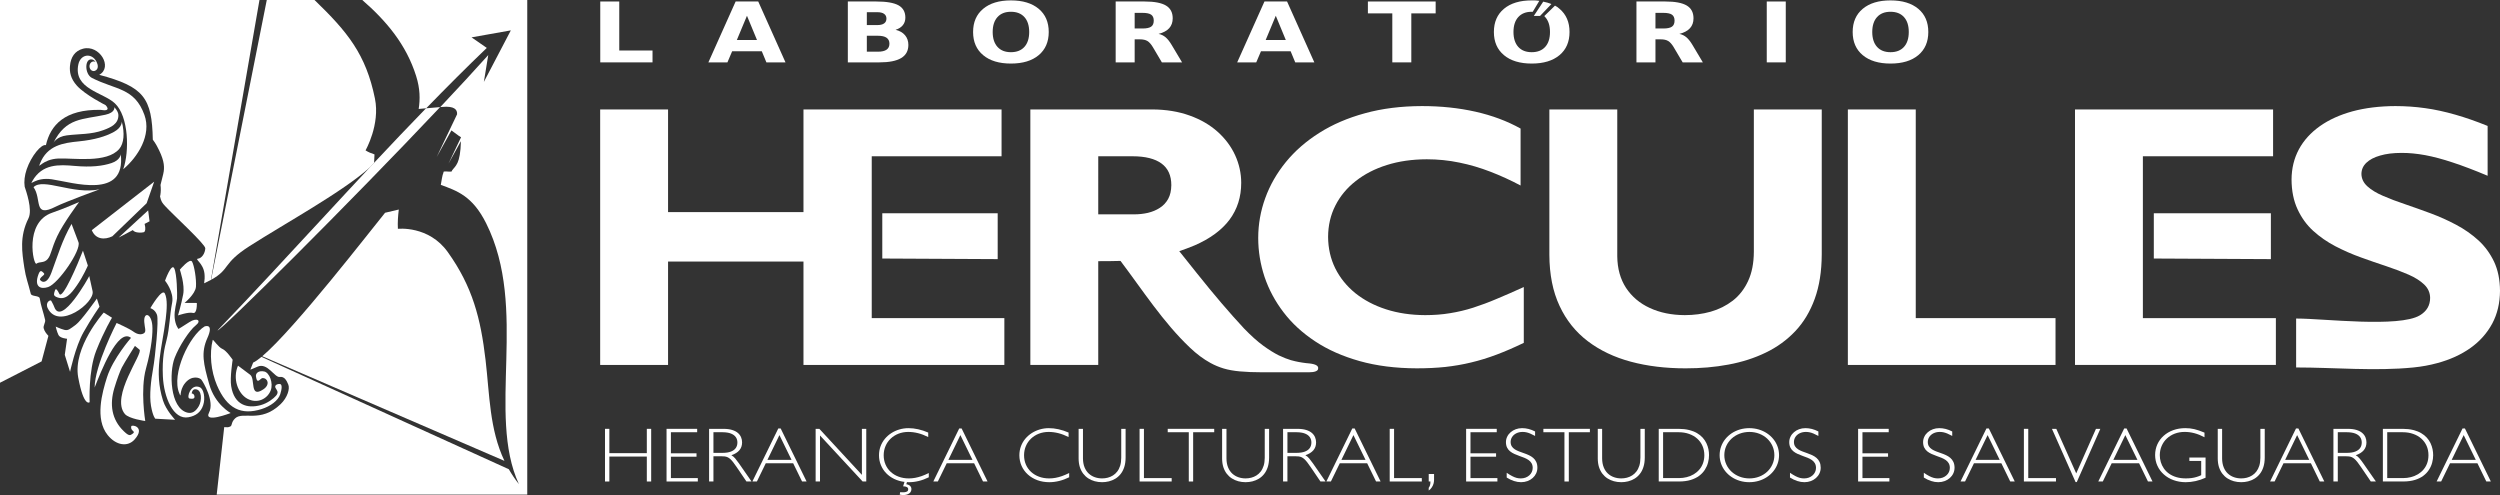
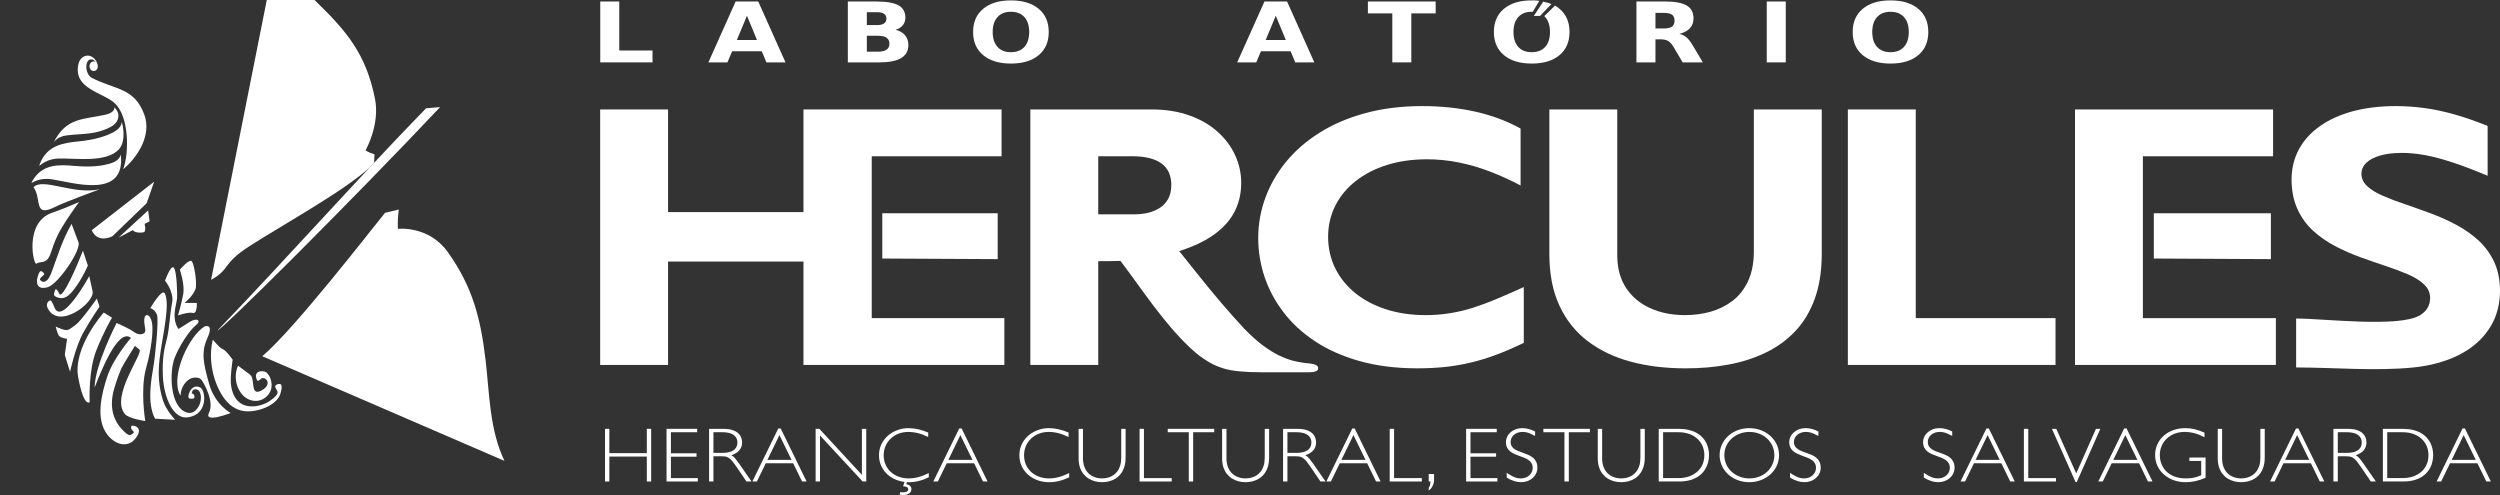
<svg xmlns="http://www.w3.org/2000/svg" width="202" height="40" viewBox="0 0 202 40" fill="none">
  <rect x="0" y="0" width="202" height="40" fill="#333333" stroke="none" />
  <path d="M112.499 5.04H114.034V1.081H116.001V0.121H110.526V1.081H112.499V5.04Z" fill="white" />
  <path d="M16.906 31.048C16.443 29.407 16.224 28.494 16.754 27.319C17.284 26.143 16.62 26.351 16.544 26.368C15.309 27.103 13.817 30.225 14.49 31.787C14.7 32.275 14.426 31.598 14.959 30.949C15.491 30.3 16.13 30.505 16.27 30.677C16.41 30.848 17.357 32.435 16.891 33.337C16.425 34.239 18.636 33.372 18.636 33.372C18.636 33.372 17.369 32.69 16.906 31.048Z" fill="white" />
  <path d="M4.53 23.983C5.268 24.338 5.74 23.742 6.213 23.061C6.743 22.297 7.099 21.457 7.099 21.457L6.702 20.255C6.29 21.328 5.042 24.247 4.795 23.744C4.666 23.479 4.516 23.228 4.441 23.468C4.368 23.707 4.279 23.862 4.53 23.983Z" fill="white" />
  <path d="M3.222 13.237C3.03 13.731 3.407 12.863 4.72 12.808C5.943 12.757 8.638 13.208 9.636 12.032C10.011 11.59 10.089 10.777 9.84 9.824C9.84 9.824 9.879 10.286 9.216 10.652C8.553 11.017 7.666 11.294 6.37 11.423C5.128 11.546 3.806 11.727 3.222 13.237Z" fill="white" />
  <path d="M2.612 14.63C2.349 15.092 2.852 14.289 4.181 14.486C5.886 14.738 10.182 16.145 9.759 12.462C9.759 12.462 9.733 12.935 9.013 13.175C8.294 13.416 7.361 13.525 6.039 13.407C4.771 13.293 3.414 13.223 2.612 14.63Z" fill="white" />
  <path d="M30.259 12.476C29.981 12.386 29.732 12.28 29.536 12.149C29.536 12.149 30.727 10.072 30.295 7.962C29.57 4.381 28.067 2.562 25.413 0H21.556L17.056 22.61C18.643 21.733 17.918 21.321 20.168 19.882C23.054 18.037 27.701 15.495 29.908 13.508C30.014 13.395 30.12 13.283 30.226 13.17C30.241 12.995 30.25 12.747 30.259 12.476Z" fill="white" />
  <path d="M3.89 23.194C4.717 22.914 6.581 20.205 6.341 19.57L5.783 18.093C5.013 19.43 4.682 20.62 4.153 22.036C3.713 23.212 3.187 22.647 3.228 22.552C3.344 22.285 3.693 22.213 3.536 22.062C3.38 21.911 3.257 21.769 3.114 22.15C2.728 23.181 3.282 23.4 3.89 23.194Z" fill="white" />
  <path d="M8.04 24.78L7.828 24.124C7.828 24.124 6.568 25.913 6.125 26.238C5.681 26.562 5.518 26.734 5.206 26.654C4.894 26.574 4.501 26.388 4.501 26.388C4.501 26.388 4.595 26.803 4.724 27.068C4.853 27.332 5.42 27.371 5.42 27.371L5.234 28.672L5.66 30.045C5.66 30.045 6.089 28.011 6.749 26.843C7.41 25.675 8.04 24.78 8.04 24.78Z" fill="white" />
  <path d="M2.71 15.125C3.407 16.1 2.649 17.644 4.516 16.691C5.215 16.335 8.041 15.299 8.041 15.299C5.88 15.75 3.476 14.335 2.71 15.125Z" fill="white" />
  <path d="M183.891 25.704H173.145C173.145 21.342 173.145 16.987 173.145 12.627H183.665V8.844H167.66V29.488H183.891V25.704Z" fill="white" />
  <path d="M12.307 26.288C12.223 25.302 11.597 25.17 11.656 26.019C11.687 26.475 11.84 26.788 11.633 26.924C11.426 27.061 11.116 27.043 10.775 26.792C10.433 26.54 9.422 26.095 9.422 26.095C9.422 26.095 7.651 29.525 7.647 31.31C8.121 30.121 9.521 26.453 10.585 27.299C10.585 27.299 9.127 28.963 8.643 30.493C8.259 31.708 7.648 33.846 8.701 35.155C9.375 35.993 10.316 36.14 10.877 35.509C11.784 34.488 10.645 34.275 10.604 34.447C10.515 34.825 10.984 34.833 10.748 35.021C10.511 35.209 10.417 35.24 10.005 34.844C9.007 33.887 8.85 32.668 9.237 31.363C9.443 30.669 9.716 29.945 9.843 29.699C10.068 29.264 10.903 27.948 10.903 27.948L11.269 28.248C11.604 28.523 8.897 32.033 10.09 33.451C10.417 33.84 11.736 34.018 11.736 34.018C11.736 34.018 11.321 31.492 11.796 29.777C12.271 28.062 12.354 26.831 12.307 26.288Z" fill="white" />
  <path d="M7.776 28.328C8.426 26.69 9.05 25.672 9.05 25.672L8.381 25.255C8.381 25.255 5.867 28.063 6.32 30.5C6.773 32.938 7.243 32.5 7.243 32.5C7.243 32.5 7.127 29.967 7.776 28.328Z" fill="white" />
  <path d="M16.149 31.291C15.403 30.957 15.051 32.145 15.306 32.198C15.489 32.237 15.746 32.258 15.714 32.024C15.682 31.791 15.49 31.791 15.49 31.791C15.49 31.791 15.517 31.454 15.762 31.452C16.352 31.445 16.306 32.398 16.069 32.808C15.833 33.219 15.534 33.448 15.124 33.337C13.73 32.961 13.661 30.084 14.112 28.915C14.473 27.975 15.299 26.697 15.813 26.294C16.327 25.89 15.9 25.632 15.3 26.028C14.7 26.425 14.42 26.578 14.42 26.578C14.42 26.578 14.161 26.273 14.112 25.668C14.062 25.064 14.288 24.406 14.306 24.107C14.325 23.809 14.301 22.137 14.078 21.68C13.854 21.224 13.335 22.68 13.335 22.68C13.335 22.68 14.08 23.588 13.908 24.466C13.7 25.521 13.718 26.47 13.45 27.506C13.305 28.069 13.092 28.909 13.16 30.403C13.238 32.099 13.999 33.943 15.227 33.714C15.829 33.603 16.231 33.305 16.418 32.736C16.605 32.167 16.464 31.433 16.149 31.291Z" fill="white" />
  <path d="M183.487 20.937V17.232H174.028V20.889L183.487 20.937Z" fill="white" />
  <path d="M7.481 23.527L7.212 22.305C7.172 22.401 4.972 26.393 4.387 24.81C4.302 24.579 4.198 24.425 4.14 24.304C4.081 24.184 3.623 24.424 3.858 24.905C4.733 26.695 7.686 24.454 7.481 23.527Z" fill="white" />
  <path d="M13.391 25.762C13.484 25 13.542 24.167 13.319 23.71C13.095 23.253 12.148 24.898 12.148 24.898C12.148 24.898 12.525 24.998 12.684 25.435C12.842 25.87 12.541 28.839 12.371 29.778C12.202 30.718 12.055 31.929 12.2 32.787C12.347 33.645 12.547 33.831 12.547 33.831L14.15 33.918C14.15 33.918 13.422 33.157 13.172 32.367C12.415 29.969 13.099 28.159 13.391 25.762Z" fill="white" />
  <path d="M3.856 20.927C4.149 20.575 4.129 20.142 4.624 19.083C5.119 18.023 6.394 16.321 6.394 16.321C6.394 16.321 5.11 16.884 4.218 17.187C1.921 17.968 2.71 21.494 2.947 21.305C3.183 21.117 3.563 21.28 3.856 20.927Z" fill="white" />
  <path d="M72.815 4.691C73.203 4.458 73.396 4.105 73.396 3.63C73.396 3.321 73.306 3.059 73.127 2.847C72.948 2.633 72.692 2.487 72.362 2.408C72.621 2.327 72.817 2.202 72.951 2.034C73.086 1.866 73.153 1.662 73.153 1.423C73.153 0.968 72.969 0.638 72.599 0.43C72.228 0.225 71.63 0.121 70.805 0.121H68.505V5.04H71.048C71.838 5.04 72.427 4.924 72.815 4.691ZM70.04 0.985H70.884C71.125 0.985 71.31 1.029 71.434 1.118C71.56 1.207 71.624 1.336 71.624 1.505C71.624 1.677 71.56 1.806 71.434 1.894C71.31 1.982 71.125 2.026 70.884 2.026H70.04V0.985ZM70.04 4.177V2.889H70.936C71.247 2.889 71.478 2.942 71.634 3.049C71.788 3.156 71.866 3.315 71.866 3.528C71.866 3.746 71.788 3.908 71.634 4.015C71.478 4.124 71.247 4.177 70.936 4.177L70.04 4.177Z" fill="white" />
  <path d="M124.433 1.29L125.352 0.327C125.15 0.242 124.931 0.178 124.694 0.132L123.929 1.29H124.433Z" fill="white" />
  <path d="M136.759 3.644C136.591 3.36 136.423 3.149 136.257 3.009C136.09 2.87 135.903 2.779 135.694 2.74C136.076 2.641 136.362 2.487 136.551 2.279C136.74 2.07 136.835 1.804 136.835 1.479C136.835 1.008 136.652 0.664 136.289 0.447C135.924 0.23 135.35 0.121 134.566 0.121H132.225V5.04H133.761V3.179H134.194C134.442 3.179 134.641 3.224 134.79 3.314C134.941 3.404 135.091 3.571 135.237 3.818L135.959 5.04H137.59L136.759 3.644ZM135.094 2.154C134.954 2.252 134.724 2.302 134.405 2.302H133.761V1.04H134.405C134.724 1.04 134.954 1.088 135.094 1.185C135.234 1.282 135.304 1.443 135.304 1.667C135.304 1.892 135.234 2.056 135.094 2.154Z" fill="white" />
  <path d="M144.29 0.121H142.754V5.04H144.29V0.121Z" fill="white" />
  <path d="M59.157 4.144H61.554L61.925 5.04H63.468L61.266 0.121H59.439L57.237 5.04H58.776L59.157 4.144ZM60.355 1.274L61.165 3.232H59.537L60.355 1.274Z" fill="white" />
  <path d="M121.521 4.457C122.062 4.91 122.81 5.136 123.763 5.136C124.718 5.136 125.464 4.91 126.008 4.457C126.549 4.005 126.818 3.381 126.818 2.585C126.818 1.788 126.549 1.163 126.008 0.71C125.855 0.583 125.829 0.548 125.643 0.456L124.775 1.302C124.834 1.346 124.802 1.324 124.852 1.38C125.11 1.666 125.239 2.067 125.239 2.585C125.239 3.101 125.111 3.503 124.852 3.789C124.594 4.075 124.23 4.217 123.763 4.217C123.296 4.217 122.935 4.075 122.676 3.789C122.419 3.503 122.289 3.101 122.289 2.585C122.289 2.067 122.418 1.666 122.676 1.38C122.935 1.094 123.295 0.951 123.763 0.951C123.828 0.951 123.785 0.947 123.846 0.952L124.377 0.067C124.139 0.03 124.032 0.032 123.762 0.032C122.81 0.032 122.062 0.258 121.52 0.71C120.977 1.164 120.706 1.788 120.706 2.585C120.706 3.381 120.977 4.005 121.521 4.457Z" fill="white" />
  <path d="M103.995 0.121H102.168L99.965 5.04H101.505L101.886 4.144H104.284L104.655 5.04H106.198L103.995 0.121ZM102.267 3.232L103.084 1.274L103.893 3.232H102.267Z" fill="white" />
  <path d="M105.531 29.34C105.347 29.32 105.15 29.287 104.934 29.248C104.783 29.221 104.573 29.174 104.304 29.101C104.036 29.022 103.713 28.896 103.332 28.717C102.958 28.532 102.532 28.267 102.059 27.923C101.587 27.579 101.076 27.115 100.523 26.546C99.369 25.307 98.095 23.818 96.697 22.064C96.243 21.499 95.772 20.909 95.284 20.293C95.677 20.162 96.086 20.009 96.515 19.831C97.773 19.286 98.719 18.59 99.349 17.748C99.978 16.9 100.29 15.911 100.29 14.776C100.29 13.999 100.123 13.252 99.801 12.546C99.478 11.839 99.004 11.204 98.386 10.649C97.767 10.094 97.014 9.655 96.127 9.337C95.234 9.014 94.223 8.847 93.094 8.843H83.252V29.488H88.738V21.103C89.377 21.103 89.97 21.099 90.537 21.082C92.348 23.481 93.983 26.037 96.146 28.088C96.697 28.612 97.248 29.022 97.806 29.326C98.14 29.512 98.496 29.658 98.863 29.77C99.237 29.882 99.671 29.962 100.176 30.008C100.681 30.055 101.291 30.081 102.019 30.081H105.76C105.997 30.081 106.18 30.055 106.312 30.002C106.444 29.942 106.509 29.891 106.509 29.738C106.509 29.392 105.793 29.369 105.531 29.34ZM94.39 16.068C94.223 16.371 93.997 16.613 93.712 16.794C93.428 16.982 93.105 17.112 92.75 17.198C92.395 17.279 92.023 17.319 91.642 17.319H88.738L88.739 12.627H91.513C92.545 12.627 93.326 12.825 93.852 13.213C94.379 13.6 94.643 14.186 94.643 14.958C94.637 15.397 94.556 15.765 94.39 16.068Z" fill="white" />
-   <path d="M94.678 3.644C94.511 3.36 94.344 3.149 94.177 3.009C94.01 2.87 93.822 2.779 93.613 2.74C93.996 2.641 94.281 2.487 94.471 2.279C94.659 2.07 94.755 1.804 94.755 1.479C94.755 1.008 94.572 0.664 94.208 0.447C93.844 0.23 93.269 0.121 92.486 0.121H90.146V5.04H91.681V3.179H92.114C92.361 3.179 92.561 3.224 92.711 3.314C92.861 3.404 93.011 3.571 93.157 3.818L93.879 5.04H95.511L94.678 3.644ZM93.013 2.154C92.873 2.252 92.643 2.302 92.325 2.302H91.681V1.04H92.325C92.643 1.04 92.872 1.088 93.013 1.185C93.154 1.282 93.223 1.443 93.223 1.667C93.223 1.892 93.154 2.056 93.013 2.154Z" fill="white" />
  <path d="M7.417 18.597C7.729 19.358 8.452 19.394 9.079 19.092L11.85 16.419L12.456 14.68L7.417 18.597Z" fill="white" />
  <path d="M52.724 4.081H50.036V0.121H48.501V5.04H52.724V4.081Z" fill="white" />
  <path d="M154.997 0.711C154.455 0.259 153.708 0.032 152.752 0.032C151.799 0.032 151.052 0.258 150.51 0.711C149.967 1.164 149.696 1.788 149.696 2.586C149.696 3.381 149.966 4.005 150.51 4.457C151.052 4.91 151.799 5.136 152.752 5.136C153.708 5.136 154.455 4.91 154.997 4.457C155.537 4.005 155.807 3.381 155.807 2.586C155.807 1.788 155.537 1.164 154.997 0.711ZM153.842 3.789C153.584 4.075 153.22 4.217 152.752 4.217C152.286 4.217 151.925 4.075 151.666 3.789C151.408 3.503 151.278 3.102 151.278 2.586C151.278 2.067 151.408 1.666 151.666 1.38C151.925 1.094 152.286 0.951 152.752 0.951C153.22 0.951 153.584 1.094 153.842 1.38C154.1 1.666 154.229 2.067 154.229 2.586C154.228 3.102 154.1 3.503 153.842 3.789Z" fill="white" />
  <path d="M8.519 9.27C6.686 9.671 5.335 9.486 4.315 11.546C4.315 11.546 4.563 11.045 5.398 10.938C6.401 10.81 7.365 10.877 8.344 10.518C8.973 10.287 9.576 10.009 9.566 9.297C9.561 8.991 9.239 8.661 9.239 8.661C9.239 8.661 9.338 9.091 8.519 9.27Z" fill="white" />
  <path d="M7.444 4.991C7.273 5.069 7.188 5.294 7.254 5.494C7.321 5.694 7.515 5.793 7.688 5.715C7.989 5.579 7.923 5.222 7.794 4.978C7.401 4.239 6.504 4.372 6.329 5.21C5.916 7.197 8.323 7.456 9.276 8.344C10.408 9.398 10.465 12.247 9.958 13.673C11.136 12.688 12.256 10.919 11.67 9.289C10.873 7.069 9.322 7.269 7.427 6.295C6.817 5.982 6.821 4.654 7.463 4.809C7.552 4.831 7.641 4.901 7.724 5.01C7.641 4.959 7.539 4.948 7.444 4.991Z" fill="white" />
  <path d="M11.971 16.997L9.583 19.197L10.74 18.588C10.868 18.848 11.504 18.808 11.623 18.762C11.747 18.714 11.778 18.432 11.692 18.133L11.681 18.093L12.084 17.881L11.971 16.997Z" fill="white" />
-   <path d="M3.646 25.843C3.506 25.222 3.302 24.712 3.21 24.111C3.172 23.863 2.545 23.975 2.486 23.733C2.266 22.84 2.091 22.464 1.965 21.625C1.78 20.39 1.564 19.119 2.3 17.642C2.649 16.94 2.102 15.424 1.994 15.085C1.933 14.674 1.982 14.186 2.158 13.675C2.528 12.598 3.341 11.619 3.71 11.727C4.079 10.103 5.241 8.826 8.12 8.877C9.098 9.048 8.527 8.493 8.527 8.493C8.527 8.493 6.893 7.676 6.217 6.926C5.693 6.347 5.614 5.798 5.653 5.337C5.713 4.622 6.042 4.112 6.707 3.936C8.035 3.586 9.143 5.426 8.018 6.046C11.641 7.01 12.278 7.92 12.347 11.284C12.465 11.438 12.573 11.603 12.668 11.778C13.232 12.815 13.296 13.365 13.23 13.846C13.191 14.123 13.057 14.539 12.97 14.942C13.008 15.255 12.995 15.501 12.961 15.725C12.953 15.773 12.944 15.823 12.932 15.877C13.023 16.299 13.112 16.395 13.356 16.664C13.945 17.313 16.601 19.739 16.587 20.061C16.571 20.463 16.312 20.863 16.004 20.899C15.696 20.935 16.422 21.239 16.522 22.111C16.552 22.383 16.532 22.642 16.494 22.892C16.704 22.794 16.885 22.703 17.043 22.617L20.965 0H0V30.926L3.361 29.201L3.911 27.136C3.745 26.956 3.59 26.768 3.528 26.522C3.476 26.313 3.693 26.052 3.646 25.843Z" fill="white" />
  <path d="M14.384 25.485C14.384 25.485 15.231 25.189 15.589 25.284C15.946 25.377 15.904 24.48 15.904 24.48L14.911 24.477C14.911 24.477 15.783 23.768 15.833 23.174C15.882 22.58 15.697 21.448 15.517 21.138C15.337 20.828 14.532 21.789 14.532 21.789C14.532 21.789 14.953 22.997 14.801 23.79C14.651 24.582 14.384 25.485 14.384 25.485Z" fill="white" />
  <path d="M17.975 28.195C17.661 28.073 17.234 27.431 17.19 27.459C16.907 28.572 17.045 29.987 17.526 31.121C18.332 33.021 19.492 33.577 21.144 33.05C21.846 32.827 22.483 32.372 22.647 31.842C22.766 31.46 22.841 31.02 22.587 31.023C22.334 31.026 22.174 31.163 22.26 31.338C22.345 31.514 22.561 31.666 22.311 31.965C22.111 32.202 21.62 32.584 21.059 32.736C19.985 33.027 18.922 32.736 18.678 31.198C18.568 30.51 18.799 29.07 18.799 29.07C18.799 29.07 18.29 28.317 17.975 28.195Z" fill="white" />
  <path d="M21.273 31.462C20.14 32.212 20.663 30.617 20.214 30.281L19.23 29.545C18.78 30.587 19.225 31.79 19.97 32.207C20.77 32.655 21.596 32.243 21.868 31.559C22.107 30.956 21.765 30.109 21.36 30.018C20.891 29.913 20.641 30.159 20.681 30.424C20.785 31.112 21.03 30.557 21.21 30.549C21.624 30.534 21.859 31.075 21.273 31.462Z" fill="white" />
  <path d="M106.08 37.432C105.975 37.281 105.874 37.149 105.778 37.035C105.681 36.922 105.58 36.838 105.475 36.784C105.765 36.684 105.981 36.548 106.125 36.377C106.268 36.205 106.34 35.995 106.34 35.748C106.34 35.605 106.314 35.467 106.26 35.338C106.208 35.207 106.122 35.089 106.005 34.986C105.887 34.883 105.732 34.802 105.54 34.742C105.347 34.682 105.113 34.651 104.836 34.651H103.672V38.905H104.024V36.865H104.637C104.745 36.864 104.84 36.868 104.925 36.879C105.009 36.888 105.087 36.909 105.16 36.941C105.231 36.973 105.305 37.02 105.377 37.083C105.448 37.147 105.528 37.232 105.612 37.338C105.696 37.446 105.793 37.579 105.9 37.738L106.692 38.905H107.105L106.08 37.432ZM104.776 36.591H104.025V34.924H104.763C105.04 34.926 105.267 34.962 105.443 35.032C105.621 35.103 105.751 35.201 105.835 35.325C105.919 35.449 105.962 35.593 105.96 35.754C105.96 35.926 105.917 36.073 105.831 36.198C105.745 36.323 105.613 36.419 105.439 36.487C105.263 36.555 105.042 36.589 104.776 36.591Z" fill="white" />
  <path d="M118.815 36.902H120.883V36.627H118.815V34.924H120.937V34.65H118.463V38.905H120.99V38.63H118.815V36.902Z" fill="white" />
  <path d="M141.711 20.347C141.706 21.27 141.55 22.052 141.248 22.703C140.948 23.354 140.533 23.883 140.011 24.292C139.484 24.696 138.893 24.994 138.225 25.185C137.559 25.372 136.859 25.462 136.128 25.462C135.063 25.457 134.128 25.266 133.31 24.887C132.493 24.514 131.853 23.969 131.385 23.263C130.922 22.551 130.686 21.703 130.675 20.709V8.844H125.189V20.589C125.195 22.183 125.469 23.56 126.012 24.716C126.551 25.877 127.314 26.825 128.298 27.572C129.276 28.314 130.439 28.869 131.778 29.227C133.117 29.585 134.591 29.762 136.193 29.762C137.403 29.762 138.56 29.666 139.657 29.459C140.749 29.257 141.76 28.934 142.674 28.49C143.588 28.051 144.384 27.471 145.062 26.755C145.739 26.038 146.261 25.165 146.632 24.141C147.003 23.117 147.191 21.927 147.197 20.559V8.844H141.711V20.347Z" fill="white" />
  <path d="M146.773 36.999C146.671 36.912 146.556 36.839 146.428 36.779C146.299 36.719 146.167 36.666 146.031 36.62C145.894 36.573 145.761 36.525 145.634 36.476C145.505 36.427 145.389 36.37 145.288 36.306C145.185 36.241 145.103 36.161 145.043 36.065C144.982 35.969 144.951 35.851 144.95 35.711C144.952 35.555 144.995 35.417 145.077 35.295C145.16 35.173 145.274 35.078 145.417 35.007C145.561 34.938 145.723 34.901 145.908 34.9C146.009 34.899 146.11 34.908 146.207 34.928C146.304 34.947 146.41 34.982 146.524 35.028C146.639 35.076 146.772 35.141 146.925 35.224V34.862C146.749 34.772 146.574 34.704 146.4 34.66C146.226 34.615 146.051 34.594 145.875 34.594C145.694 34.595 145.525 34.623 145.367 34.681C145.21 34.739 145.073 34.819 144.953 34.922C144.834 35.024 144.74 35.144 144.674 35.281C144.606 35.417 144.572 35.563 144.571 35.723C144.572 35.896 144.603 36.044 144.664 36.166C144.724 36.286 144.806 36.388 144.91 36.47C145.011 36.552 145.128 36.621 145.255 36.679C145.383 36.738 145.515 36.79 145.652 36.838C145.788 36.884 145.921 36.935 146.049 36.986C146.177 37.038 146.293 37.098 146.394 37.168C146.498 37.239 146.579 37.325 146.64 37.428C146.7 37.531 146.732 37.657 146.733 37.807C146.732 37.928 146.707 38.04 146.658 38.142C146.61 38.245 146.543 38.335 146.456 38.411C146.369 38.488 146.269 38.547 146.153 38.591C146.038 38.634 145.911 38.654 145.775 38.656C145.66 38.657 145.546 38.642 145.434 38.614C145.322 38.585 145.204 38.537 145.074 38.47C144.946 38.404 144.798 38.313 144.631 38.2V38.586C144.831 38.712 145.029 38.805 145.224 38.867C145.418 38.93 145.61 38.961 145.796 38.961C145.982 38.96 146.153 38.93 146.314 38.871C146.472 38.812 146.611 38.729 146.731 38.623C146.851 38.517 146.944 38.394 147.01 38.253C147.077 38.112 147.112 37.959 147.113 37.794C147.112 37.61 147.081 37.452 147.02 37.324C146.959 37.194 146.877 37.087 146.773 36.999Z" fill="white" />
-   <path d="M150.487 36.902H152.555V36.627H150.487V34.924H152.608V34.65H150.135V38.905H152.662V38.63H150.487V36.902Z" fill="white" />
  <path d="M124.705 34.924H126.407V38.905H126.76V34.924H128.463V34.65H124.705V34.924Z" fill="white" />
  <path d="M143.627 36.081C143.547 35.861 143.436 35.662 143.289 35.481C143.144 35.299 142.971 35.144 142.771 35.01C142.572 34.878 142.351 34.776 142.11 34.703C141.868 34.632 141.612 34.596 141.34 34.594C141.071 34.596 140.816 34.632 140.575 34.703C140.335 34.776 140.116 34.878 139.917 35.01C139.719 35.144 139.547 35.299 139.401 35.481C139.257 35.662 139.145 35.862 139.066 36.081C138.987 36.3 138.947 36.532 138.946 36.778C138.947 37.023 138.987 37.255 139.066 37.474C139.146 37.694 139.257 37.893 139.401 38.074C139.547 38.255 139.719 38.413 139.917 38.544C140.116 38.677 140.335 38.779 140.575 38.851C140.816 38.924 141.071 38.96 141.34 38.961C141.611 38.96 141.868 38.924 142.11 38.851C142.352 38.779 142.572 38.677 142.771 38.544C142.971 38.413 143.144 38.255 143.289 38.074C143.436 37.893 143.547 37.694 143.627 37.474C143.707 37.255 143.746 37.023 143.748 36.778C143.746 36.532 143.707 36.299 143.627 36.081ZM143.213 37.518C143.113 37.746 142.969 37.944 142.788 38.115C142.606 38.284 142.392 38.417 142.148 38.511C141.905 38.606 141.64 38.655 141.354 38.656C141.068 38.655 140.802 38.606 140.557 38.511C140.312 38.416 140.097 38.284 139.913 38.115C139.729 37.945 139.586 37.746 139.483 37.518C139.379 37.291 139.327 37.044 139.325 36.778C139.327 36.51 139.379 36.264 139.483 36.036C139.586 35.809 139.729 35.611 139.913 35.44C140.097 35.271 140.312 35.139 140.557 35.044C140.802 34.95 141.068 34.901 141.354 34.9C141.64 34.901 141.905 34.95 142.148 35.044C142.393 35.139 142.605 35.271 142.788 35.44C142.969 35.611 143.113 35.809 143.213 36.036C143.316 36.264 143.367 36.51 143.369 36.778C143.368 37.044 143.316 37.291 143.213 37.518Z" fill="white" />
-   <path d="M123.883 36.999C123.781 36.912 123.665 36.839 123.537 36.779C123.409 36.719 123.276 36.666 123.14 36.62C123.003 36.573 122.871 36.525 122.744 36.476C122.614 36.427 122.499 36.37 122.397 36.306C122.294 36.241 122.213 36.161 122.152 36.065C122.092 35.969 122.06 35.851 122.059 35.711C122.062 35.555 122.103 35.417 122.187 35.295C122.27 35.173 122.383 35.078 122.526 35.007C122.67 34.938 122.833 34.901 123.018 34.9C123.119 34.899 123.219 34.908 123.316 34.928C123.414 34.947 123.519 34.982 123.633 35.028C123.748 35.076 123.882 35.141 124.035 35.224V34.862C123.859 34.772 123.683 34.704 123.509 34.66C123.335 34.615 123.16 34.594 122.984 34.594C122.803 34.595 122.635 34.623 122.477 34.681C122.32 34.739 122.182 34.819 122.062 34.922C121.943 35.024 121.849 35.144 121.783 35.281C121.716 35.417 121.681 35.563 121.68 35.723C121.681 35.896 121.712 36.044 121.773 36.166C121.833 36.286 121.915 36.388 122.018 36.47C122.12 36.552 122.236 36.621 122.364 36.679C122.492 36.738 122.624 36.79 122.76 36.838C122.897 36.884 123.03 36.935 123.158 36.986C123.286 37.038 123.402 37.098 123.503 37.168C123.607 37.239 123.689 37.325 123.749 37.428C123.809 37.531 123.841 37.657 123.842 37.807C123.84 37.928 123.816 38.04 123.767 38.142C123.719 38.245 123.652 38.335 123.565 38.411C123.479 38.488 123.377 38.547 123.261 38.591C123.146 38.634 123.02 38.654 122.884 38.656C122.769 38.657 122.654 38.642 122.542 38.614C122.431 38.585 122.312 38.537 122.184 38.47C122.055 38.404 121.906 38.313 121.741 38.2V38.586C121.94 38.712 122.137 38.805 122.332 38.867C122.527 38.93 122.718 38.961 122.904 38.961C123.09 38.96 123.262 38.93 123.422 38.871C123.58 38.812 123.72 38.729 123.84 38.623C123.96 38.517 124.053 38.394 124.119 38.253C124.185 38.112 124.221 37.959 124.221 37.794C124.221 37.61 124.189 37.452 124.128 37.324C124.068 37.194 123.986 37.087 123.883 36.999Z" fill="white" />
+   <path d="M123.883 36.999C123.781 36.912 123.665 36.839 123.537 36.779C123.409 36.719 123.276 36.666 123.14 36.62C122.614 36.427 122.499 36.37 122.397 36.306C122.294 36.241 122.213 36.161 122.152 36.065C122.092 35.969 122.06 35.851 122.059 35.711C122.062 35.555 122.103 35.417 122.187 35.295C122.27 35.173 122.383 35.078 122.526 35.007C122.67 34.938 122.833 34.901 123.018 34.9C123.119 34.899 123.219 34.908 123.316 34.928C123.414 34.947 123.519 34.982 123.633 35.028C123.748 35.076 123.882 35.141 124.035 35.224V34.862C123.859 34.772 123.683 34.704 123.509 34.66C123.335 34.615 123.16 34.594 122.984 34.594C122.803 34.595 122.635 34.623 122.477 34.681C122.32 34.739 122.182 34.819 122.062 34.922C121.943 35.024 121.849 35.144 121.783 35.281C121.716 35.417 121.681 35.563 121.68 35.723C121.681 35.896 121.712 36.044 121.773 36.166C121.833 36.286 121.915 36.388 122.018 36.47C122.12 36.552 122.236 36.621 122.364 36.679C122.492 36.738 122.624 36.79 122.76 36.838C122.897 36.884 123.03 36.935 123.158 36.986C123.286 37.038 123.402 37.098 123.503 37.168C123.607 37.239 123.689 37.325 123.749 37.428C123.809 37.531 123.841 37.657 123.842 37.807C123.84 37.928 123.816 38.04 123.767 38.142C123.719 38.245 123.652 38.335 123.565 38.411C123.479 38.488 123.377 38.547 123.261 38.591C123.146 38.634 123.02 38.654 122.884 38.656C122.769 38.657 122.654 38.642 122.542 38.614C122.431 38.585 122.312 38.537 122.184 38.47C122.055 38.404 121.906 38.313 121.741 38.2V38.586C121.94 38.712 122.137 38.805 122.332 38.867C122.527 38.93 122.718 38.961 122.904 38.961C123.09 38.96 123.262 38.93 123.422 38.871C123.58 38.812 123.72 38.729 123.84 38.623C123.96 38.517 124.053 38.394 124.119 38.253C124.185 38.112 124.221 37.959 124.221 37.794C124.221 37.61 124.189 37.452 124.128 37.324C124.068 37.194 123.986 37.087 123.883 36.999Z" fill="white" />
  <path d="M160.698 34.619H160.505L158.411 38.905H158.777L159.495 37.433H161.71L162.427 38.905H162.793L160.698 34.619ZM159.628 37.158L160.599 35.156L161.576 37.158H159.628Z" fill="white" />
  <path d="M132.544 36.989C132.543 37.231 132.515 37.445 132.458 37.628C132.4 37.811 132.322 37.968 132.221 38.099C132.121 38.229 132.005 38.335 131.875 38.417C131.743 38.5 131.603 38.56 131.453 38.598C131.304 38.637 131.152 38.655 130.996 38.655C130.792 38.655 130.597 38.623 130.413 38.559C130.227 38.494 130.063 38.395 129.919 38.264C129.776 38.13 129.662 37.962 129.58 37.758C129.497 37.554 129.454 37.312 129.452 37.033V34.65H129.1V37.045C129.101 37.3 129.134 37.531 129.198 37.736C129.264 37.941 129.356 38.119 129.472 38.273C129.589 38.425 129.728 38.554 129.885 38.655C130.044 38.757 130.217 38.833 130.405 38.884C130.593 38.935 130.789 38.961 130.996 38.961C131.182 38.961 131.365 38.939 131.548 38.894C131.729 38.848 131.902 38.778 132.063 38.681C132.226 38.584 132.37 38.458 132.494 38.302C132.62 38.147 132.717 37.958 132.788 37.738C132.86 37.518 132.896 37.262 132.898 36.971V34.65H132.545V36.989H132.544Z" fill="white" />
  <path d="M138.041 36.295C138.006 36.131 137.952 35.969 137.877 35.809C137.802 35.651 137.702 35.502 137.577 35.362C137.451 35.223 137.297 35.1 137.114 34.993C136.931 34.887 136.716 34.803 136.469 34.743C136.22 34.682 135.936 34.651 135.615 34.65H134.026V38.904H135.675C136.033 38.902 136.347 38.861 136.616 38.778C136.884 38.695 137.113 38.582 137.301 38.44C137.488 38.297 137.64 38.134 137.756 37.952C137.872 37.769 137.957 37.578 138.01 37.377C138.063 37.177 138.09 36.976 138.089 36.777C138.091 36.62 138.074 36.459 138.041 36.295ZM137.602 37.431C137.53 37.626 137.431 37.797 137.301 37.947C137.173 38.097 137.022 38.222 136.85 38.324C136.678 38.425 136.49 38.502 136.288 38.553C136.086 38.605 135.875 38.63 135.655 38.63H134.378V34.924H135.636C135.945 34.925 136.225 34.97 136.479 35.061C136.733 35.15 136.951 35.277 137.135 35.441C137.318 35.606 137.46 35.801 137.559 36.027C137.659 36.253 137.709 36.504 137.711 36.778C137.71 37.017 137.673 37.235 137.602 37.431Z" fill="white" />
  <path d="M166.086 25.704H154.793V8.844H149.307V29.488H166.086V25.704Z" fill="white" />
  <path d="M163.883 34.65H163.53V38.905H166.124V38.63H163.883V34.65Z" fill="white" />
  <path d="M185.709 34.619H185.517L183.422 38.905H183.788L184.506 37.433H186.721L187.438 38.905H187.804L185.709 34.619ZM184.639 37.158L185.609 35.156L186.587 37.158H184.639Z" fill="white" />
  <path d="M190.948 37.432C190.844 37.281 190.742 37.149 190.646 37.035C190.55 36.922 190.449 36.838 190.344 36.784C190.633 36.684 190.849 36.548 190.993 36.377C191.137 36.205 191.209 35.995 191.209 35.748C191.21 35.605 191.182 35.467 191.13 35.338C191.076 35.207 190.991 35.089 190.873 34.986C190.756 34.883 190.601 34.802 190.409 34.742C190.216 34.682 189.982 34.651 189.705 34.651H188.54V38.905H188.894V36.865H189.505C189.614 36.864 189.709 36.868 189.793 36.879C189.878 36.888 189.957 36.909 190.029 36.941C190.1 36.973 190.174 37.02 190.245 37.083C190.317 37.147 190.396 37.232 190.48 37.338C190.564 37.446 190.66 37.579 190.768 37.738L191.56 38.905H191.973L190.948 37.432ZM189.646 36.591H188.894V34.924H189.632C189.91 34.926 190.135 34.962 190.312 35.032C190.489 35.103 190.62 35.201 190.704 35.325C190.788 35.449 190.83 35.593 190.829 35.754C190.829 35.926 190.786 36.073 190.7 36.198C190.613 36.323 190.483 36.419 190.307 36.487C190.131 36.555 189.911 36.589 189.646 36.591Z" fill="white" />
  <path d="M199.166 34.619H198.973L196.879 38.905H197.245L197.962 37.433H200.177L200.895 38.905H201.261L199.166 34.619ZM198.096 37.158L199.066 35.156L200.044 37.158H198.096Z" fill="white" />
  <path d="M201.522 21.148C201.205 20.482 200.785 19.903 200.253 19.418C199.72 18.934 199.123 18.515 198.457 18.162C198.125 17.985 197.788 17.82 197.446 17.666C197.102 17.512 196.754 17.37 196.402 17.239C195.697 16.977 195.009 16.734 194.347 16.507C193.68 16.285 193.083 16.058 192.551 15.826C192.019 15.599 191.598 15.342 191.282 15.054C190.97 14.771 190.809 14.433 190.803 14.05C190.809 13.702 190.938 13.404 191.201 13.152C191.465 12.9 191.836 12.703 192.321 12.567C192.799 12.426 193.369 12.355 194.031 12.355C194.649 12.35 195.29 12.415 195.961 12.537C196.628 12.663 197.376 12.86 198.188 13.132C199.005 13.399 199.946 13.758 201 14.202V10.176C200.081 9.802 199.21 9.499 198.382 9.263C197.554 9.025 196.747 8.849 195.95 8.738C195.159 8.627 194.359 8.571 193.546 8.571C192.266 8.576 191.115 8.718 190.083 8.995C189.056 9.278 188.174 9.676 187.443 10.196C186.705 10.721 186.141 11.341 185.749 12.068C185.361 12.794 185.162 13.606 185.157 14.504C185.163 15.428 185.324 16.225 185.641 16.906C185.953 17.582 186.373 18.167 186.905 18.652C187.438 19.136 188.035 19.549 188.701 19.898C189.363 20.241 190.051 20.544 190.756 20.796C191.465 21.053 192.149 21.29 192.81 21.507C193.477 21.729 194.074 21.956 194.606 22.188C195.139 22.42 195.559 22.688 195.876 22.99C196.187 23.288 196.349 23.652 196.354 24.07C196.354 24.681 196.075 25.15 195.526 25.478C193.837 26.488 187.748 25.739 185.608 25.739H185.527V29.691C188.607 29.691 191.94 30.001 195.011 29.691H195.016V29.69C195.691 29.622 196.33 29.504 196.935 29.338C197.967 29.061 198.86 28.652 199.613 28.117C200.371 27.577 200.952 26.921 201.371 26.149C201.785 25.373 201.995 24.489 202 23.496C201.995 22.596 201.834 21.815 201.522 21.148Z" fill="white" />
  <path d="M196.55 36.295C196.516 36.131 196.462 35.969 196.387 35.809C196.312 35.651 196.212 35.502 196.086 35.362C195.961 35.223 195.807 35.1 195.624 34.993C195.441 34.887 195.226 34.803 194.979 34.743C194.731 34.682 194.446 34.651 194.126 34.65H192.536V38.904H194.185C194.543 38.902 194.857 38.861 195.127 38.778C195.394 38.695 195.623 38.582 195.811 38.44C195.999 38.297 196.15 38.134 196.266 37.952C196.383 37.769 196.468 37.578 196.52 37.377C196.574 37.177 196.6 36.976 196.6 36.777C196.601 36.62 196.584 36.459 196.55 36.295ZM196.112 37.431C196.041 37.626 195.941 37.797 195.812 37.947C195.683 38.097 195.532 38.222 195.361 38.324C195.187 38.425 195 38.502 194.798 38.553C194.596 38.605 194.384 38.63 194.165 38.63H192.888V34.924H194.145C194.455 34.925 194.735 34.97 194.989 35.061C195.243 35.15 195.462 35.277 195.644 35.441C195.828 35.606 195.97 35.801 196.07 36.027C196.17 36.253 196.219 36.504 196.22 36.778C196.219 37.017 196.183 37.235 196.112 37.431Z" fill="white" />
  <path d="M169.354 34.65L167.759 38.25L166.149 34.65H165.797L167.706 38.949H167.805L169.707 34.65H169.354Z" fill="white" />
  <path d="M182.638 36.989C182.637 37.231 182.608 37.445 182.552 37.628C182.494 37.811 182.415 37.968 182.315 38.099C182.215 38.229 182.099 38.335 181.968 38.417C181.836 38.5 181.696 38.56 181.547 38.598C181.398 38.637 181.245 38.655 181.089 38.655C180.885 38.655 180.69 38.623 180.506 38.559C180.321 38.494 180.157 38.395 180.012 38.264C179.869 38.13 179.756 37.962 179.674 37.758C179.591 37.554 179.547 37.312 179.546 37.033V34.65H179.194V37.045C179.195 37.3 179.228 37.531 179.292 37.736C179.358 37.941 179.449 38.119 179.566 38.273C179.683 38.425 179.821 38.554 179.979 38.655C180.138 38.757 180.311 38.833 180.499 38.884C180.687 38.935 180.883 38.961 181.089 38.961C181.275 38.961 181.459 38.939 181.642 38.894C181.823 38.848 181.996 38.778 182.157 38.681C182.319 38.584 182.463 38.458 182.587 38.302C182.713 38.147 182.811 37.958 182.882 37.738C182.954 37.518 182.99 37.262 182.991 36.971V34.65H182.638V36.989Z" fill="white" />
  <path d="M171.827 34.619H171.635L169.54 38.905H169.906L170.624 37.433H172.839L173.556 38.905H173.923L171.827 34.619ZM170.757 37.158L171.727 35.156L172.705 37.158H170.757Z" fill="white" />
  <path d="M176.9 37.246H177.857V38.393C177.739 38.45 177.617 38.498 177.493 38.536C177.368 38.575 177.233 38.605 177.09 38.625C176.946 38.644 176.788 38.655 176.614 38.655C176.328 38.654 176.073 38.62 175.847 38.551C175.621 38.484 175.424 38.389 175.256 38.269C175.089 38.149 174.95 38.009 174.84 37.85C174.73 37.692 174.648 37.521 174.593 37.339C174.539 37.157 174.512 36.969 174.512 36.777C174.514 36.506 174.564 36.256 174.664 36.029C174.763 35.801 174.902 35.602 175.082 35.433C175.262 35.264 175.473 35.134 175.716 35.04C175.959 34.948 176.225 34.9 176.514 34.899C176.786 34.898 177.053 34.933 177.317 35.004C177.581 35.075 177.849 35.184 178.123 35.33V34.956C177.965 34.889 177.817 34.832 177.683 34.786C177.548 34.74 177.42 34.702 177.298 34.674C177.177 34.646 177.056 34.625 176.936 34.612C176.818 34.6 176.695 34.594 176.567 34.594C176.215 34.595 175.891 34.65 175.595 34.757C175.299 34.865 175.042 35.016 174.824 35.211C174.606 35.406 174.437 35.636 174.316 35.899C174.197 36.163 174.135 36.451 174.133 36.765C174.135 37.083 174.197 37.374 174.321 37.64C174.444 37.907 174.617 38.139 174.839 38.335C175.061 38.533 175.322 38.688 175.621 38.795C175.92 38.904 176.247 38.96 176.601 38.962C176.864 38.962 177.13 38.932 177.401 38.872C177.671 38.812 177.941 38.722 178.21 38.6V36.971H176.9V37.246Z" fill="white" />
  <path d="M157.588 36.999C157.486 36.912 157.372 36.839 157.243 36.779C157.115 36.719 156.983 36.666 156.846 36.62C156.71 36.573 156.577 36.525 156.449 36.476C156.321 36.427 156.205 36.37 156.103 36.306C156 36.241 155.919 36.161 155.858 36.065C155.798 35.969 155.766 35.851 155.766 35.711C155.768 35.555 155.81 35.417 155.893 35.295C155.976 35.173 156.089 35.078 156.232 35.007C156.376 34.938 156.539 34.901 156.723 34.9C156.825 34.899 156.925 34.908 157.022 34.928C157.12 34.947 157.225 34.982 157.34 35.028C157.454 35.076 157.588 35.141 157.74 35.224V34.862C157.564 34.772 157.389 34.704 157.215 34.66C157.041 34.615 156.866 34.594 156.69 34.594C156.509 34.595 156.341 34.623 156.183 34.681C156.025 34.739 155.888 34.819 155.768 34.922C155.649 35.024 155.555 35.144 155.49 35.281C155.422 35.417 155.387 35.563 155.386 35.723C155.387 35.896 155.418 36.044 155.479 36.166C155.539 36.286 155.621 36.388 155.724 36.47C155.826 36.552 155.943 36.621 156.07 36.679C156.198 36.738 156.33 36.79 156.467 36.838C156.603 36.884 156.736 36.935 156.864 36.986C156.992 37.038 157.108 37.098 157.21 37.168C157.312 37.239 157.394 37.325 157.454 37.428C157.515 37.531 157.546 37.657 157.547 37.807C157.546 37.928 157.522 38.04 157.473 38.142C157.426 38.245 157.358 38.335 157.27 38.411C157.184 38.488 157.083 38.547 156.967 38.591C156.852 38.634 156.726 38.654 156.59 38.656C156.475 38.657 156.36 38.642 156.249 38.614C156.137 38.585 156.017 38.537 155.889 38.47C155.761 38.404 155.612 38.313 155.446 38.2V38.586C155.646 38.712 155.843 38.805 156.038 38.867C156.233 38.93 156.424 38.961 156.61 38.961C156.796 38.96 156.968 38.93 157.128 38.871C157.287 38.812 157.427 38.729 157.546 38.623C157.666 38.517 157.759 38.394 157.825 38.253C157.892 38.112 157.926 37.959 157.928 37.794C157.926 37.61 157.895 37.452 157.834 37.324C157.774 37.194 157.691 37.087 157.588 36.999Z" fill="white" />
  <path d="M70.436 12.627H80.926V8.844H70.436H64.95H64.921V17.138H53.979V8.844H48.494V29.488H53.979V21.133H64.921V29.488H64.95H70.436H81.152V25.704H70.436V12.627Z" fill="white" />
  <path d="M120.933 28.651C121.632 28.389 122.358 28.071 123.122 27.703V23.192C122.336 23.55 121.61 23.868 120.944 24.145C120.282 24.428 119.642 24.665 119.029 24.862C118.416 25.059 117.792 25.205 117.163 25.306C116.534 25.412 115.862 25.462 115.152 25.462C114 25.457 112.947 25.301 111.995 24.993C111.038 24.686 110.209 24.247 109.51 23.687C108.816 23.122 108.273 22.451 107.89 21.684C107.509 20.911 107.315 20.064 107.31 19.136C107.315 18.218 107.509 17.375 107.896 16.613C108.283 15.846 108.832 15.185 109.542 14.63C110.251 14.07 111.09 13.636 112.059 13.334C113.032 13.025 114.108 12.874 115.28 12.87C116.183 12.87 117.06 12.96 117.915 13.137C118.764 13.309 119.604 13.556 120.421 13.873C121.245 14.191 122.056 14.559 122.863 14.989V10.387C121.777 9.782 120.562 9.328 119.217 9.025C117.873 8.722 116.431 8.571 114.893 8.571C113.205 8.576 111.672 8.767 110.285 9.151C108.897 9.529 107.666 10.059 106.601 10.735C105.531 11.411 104.627 12.198 103.896 13.096C103.164 13.995 102.61 14.963 102.234 16.002C101.857 17.041 101.664 18.116 101.664 19.227C101.664 20.301 101.836 21.345 102.174 22.369C102.518 23.389 103.03 24.347 103.712 25.235C104.39 26.128 105.245 26.91 106.273 27.587C107.295 28.263 108.494 28.792 109.86 29.176C111.226 29.56 112.763 29.756 114.474 29.761C115.287 29.761 116.051 29.726 116.771 29.651C117.492 29.57 118.191 29.453 118.868 29.287C119.551 29.125 120.239 28.913 120.933 28.651Z" fill="white" />
  <path d="M69.641 38.369L66.203 34.65H65.903V38.905H66.256V35.186L69.701 38.905H69.994V34.65H69.641V38.369Z" fill="white" />
  <path d="M77.699 34.619H77.505L75.411 38.905H75.777L76.495 37.433H78.71L79.428 38.905H79.794L77.699 34.619ZM76.628 37.158L77.599 35.156L78.576 37.158H76.628Z" fill="white" />
  <path d="M73.939 38.61C73.77 38.641 73.6 38.656 73.431 38.656C73.133 38.655 72.861 38.609 72.614 38.517C72.368 38.427 72.154 38.298 71.973 38.132C71.791 37.965 71.651 37.768 71.553 37.541C71.453 37.311 71.403 37.06 71.402 36.784C71.403 36.513 71.454 36.263 71.553 36.035C71.651 35.806 71.79 35.607 71.97 35.438C72.148 35.269 72.358 35.136 72.597 35.043C72.838 34.949 73.1 34.901 73.384 34.9C73.652 34.9 73.918 34.934 74.182 35.001C74.447 35.068 74.72 35.172 75 35.313V34.95C74.724 34.832 74.451 34.742 74.184 34.683C73.917 34.623 73.657 34.595 73.403 34.595C73.153 34.596 72.912 34.629 72.679 34.698C72.444 34.765 72.228 34.863 72.028 34.99C71.829 35.118 71.653 35.272 71.503 35.451C71.352 35.63 71.235 35.833 71.151 36.056C71.067 36.28 71.024 36.524 71.023 36.785C71.023 37.07 71.075 37.335 71.176 37.58C71.277 37.824 71.418 38.043 71.602 38.233C71.786 38.423 72.003 38.578 72.254 38.7C72.505 38.821 72.781 38.9 73.084 38.937L72.971 39.293C73.111 39.295 73.214 39.318 73.282 39.358C73.35 39.399 73.383 39.458 73.383 39.536C73.382 39.612 73.355 39.669 73.301 39.706C73.246 39.742 73.169 39.765 73.072 39.773C72.975 39.781 72.861 39.779 72.732 39.767L72.699 39.967C72.822 39.993 72.939 40.004 73.051 39.999C73.163 39.992 73.264 39.971 73.353 39.932C73.441 39.895 73.512 39.841 73.565 39.773C73.615 39.703 73.642 39.618 73.643 39.519C73.643 39.455 73.629 39.397 73.6 39.343C73.571 39.289 73.526 39.243 73.465 39.205C73.403 39.167 73.326 39.141 73.231 39.126L73.284 38.951C73.307 38.957 73.333 38.96 73.358 38.961C73.383 38.963 73.41 38.963 73.437 38.963C73.7 38.963 73.969 38.929 74.242 38.862C74.514 38.795 74.782 38.695 75.046 38.564V38.221C74.841 38.323 74.647 38.406 74.466 38.47C74.285 38.533 74.109 38.579 73.939 38.61Z" fill="white" />
  <path d="M59.701 37.432C59.596 37.281 59.495 37.149 59.399 37.035C59.303 36.922 59.202 36.838 59.096 36.784C59.386 36.684 59.601 36.548 59.746 36.377C59.889 36.205 59.961 35.995 59.961 35.748C59.962 35.605 59.935 35.467 59.882 35.338C59.829 35.207 59.744 35.089 59.626 34.986C59.509 34.883 59.353 34.802 59.161 34.742C58.968 34.682 58.734 34.651 58.458 34.651H57.294V38.905H57.646V36.865H58.258C58.367 36.864 58.462 36.868 58.546 36.879C58.63 36.888 58.709 36.909 58.781 36.941C58.853 36.973 58.926 37.02 58.998 37.083C59.07 37.147 59.149 37.232 59.233 37.338C59.317 37.446 59.414 37.579 59.521 37.738L60.313 38.905H60.725L59.701 37.432ZM58.398 36.591H57.646V34.924H58.384C58.661 34.926 58.887 34.962 59.064 35.032C59.241 35.103 59.372 35.201 59.456 35.325C59.541 35.449 59.583 35.593 59.582 35.754C59.582 35.926 59.538 36.073 59.452 36.198C59.365 36.323 59.235 36.419 59.059 36.487C58.885 36.555 58.664 36.589 58.398 36.591Z" fill="white" />
  <path d="M54.209 36.902H56.278V36.627H54.209V34.924H56.331V34.65H53.857V38.905H56.384V38.63H54.209V36.902Z" fill="white" />
  <path d="M31.114 17.191C29.987 18.569 23.815 26.564 21.19 28.784L40.759 37.239C39.549 34.688 39.564 31.914 39.234 29.095C38.841 25.727 38.179 23.163 36.184 20.372C34.645 18.206 32.15 18.489 32.15 18.489C32.122 17.98 32.157 17.459 32.223 16.93C31.868 17.021 31.497 17.109 31.114 17.191Z" fill="white" />
  <path d="M52.263 36.615H49.236V34.65H48.884V38.905H49.236V36.89H52.263V38.905H52.615V34.65H52.263V36.615Z" fill="white" />
  <path d="M63.078 34.619H62.886L60.791 38.905H61.157L61.874 37.433H64.089L64.807 38.905H65.173L63.078 34.619ZM62.007 37.158L62.978 35.156L63.956 37.158H62.007Z" fill="white" />
  <path d="M102.191 36.989C102.19 37.231 102.16 37.445 102.104 37.628C102.046 37.811 101.968 37.968 101.867 38.099C101.767 38.229 101.651 38.335 101.521 38.417C101.389 38.5 101.249 38.56 101.099 38.598C100.95 38.637 100.797 38.655 100.642 38.655C100.438 38.655 100.243 38.623 100.059 38.559C99.873 38.494 99.709 38.395 99.565 38.264C99.422 38.13 99.308 37.962 99.226 37.758C99.143 37.554 99.1 37.312 99.099 37.033V34.65H98.746V37.045C98.748 37.3 98.78 37.531 98.844 37.736C98.91 37.941 99.001 38.119 99.118 38.273C99.236 38.425 99.374 38.554 99.532 38.655C99.69 38.757 99.863 38.833 100.051 38.884C100.24 38.935 100.435 38.961 100.642 38.961C100.828 38.961 101.011 38.939 101.195 38.894C101.376 38.848 101.549 38.778 101.711 38.681C101.872 38.584 102.016 38.458 102.14 38.302C102.266 38.147 102.363 37.958 102.435 37.738C102.506 37.518 102.542 37.262 102.544 36.971V34.65H102.192L102.191 36.989Z" fill="white" />
  <path d="M109.457 34.619H109.265L107.17 38.905H107.536L108.254 37.433H110.468L111.187 38.905H111.553L109.457 34.619ZM108.386 37.158L109.357 35.156L110.336 37.158H108.386Z" fill="white" />
  <path d="M115.44 38.905H115.579C115.579 38.974 115.577 39.038 115.57 39.094C115.563 39.151 115.549 39.204 115.529 39.257C115.509 39.308 115.48 39.362 115.44 39.417V39.635C115.537 39.568 115.619 39.487 115.681 39.394C115.746 39.301 115.793 39.201 115.826 39.094C115.856 38.988 115.872 38.882 115.872 38.774V38.3H115.441V38.905H115.44Z" fill="white" />
  <path d="M94.352 34.924H96.054V38.905H96.406V34.924H98.109V34.65H94.352V34.924Z" fill="white" />
  <path d="M112.641 34.65H112.288V38.905H114.882V38.63H112.641V34.65Z" fill="white" />
  <path d="M85.28 38.61C85.111 38.641 84.942 38.656 84.772 38.656C84.474 38.655 84.202 38.609 83.955 38.517C83.709 38.427 83.495 38.298 83.314 38.132C83.133 37.965 82.993 37.768 82.894 37.541C82.794 37.311 82.745 37.06 82.744 36.784C82.745 36.513 82.796 36.263 82.894 36.035C82.993 35.806 83.131 35.607 83.31 35.438C83.49 35.269 83.698 35.136 83.938 35.043C84.179 34.949 84.441 34.901 84.725 34.9C84.992 34.9 85.259 34.934 85.523 35.001C85.787 35.068 86.06 35.172 86.341 35.313V34.95C86.065 34.832 85.793 34.742 85.526 34.683C85.259 34.623 84.998 34.595 84.746 34.595C84.495 34.596 84.253 34.629 84.02 34.698C83.786 34.765 83.571 34.863 83.37 34.99C83.171 35.118 82.995 35.272 82.844 35.451C82.694 35.63 82.577 35.833 82.493 36.056C82.409 36.28 82.366 36.524 82.365 36.785C82.367 37.098 82.428 37.387 82.547 37.651C82.667 37.916 82.836 38.146 83.053 38.342C83.27 38.538 83.525 38.689 83.817 38.798C84.11 38.906 84.431 38.96 84.779 38.962C85.043 38.962 85.311 38.928 85.583 38.861C85.856 38.794 86.124 38.694 86.388 38.563V38.22C86.183 38.322 85.989 38.405 85.808 38.469C85.627 38.533 85.45 38.579 85.28 38.61Z" fill="white" />
  <path d="M92.43 34.65H92.078V38.905H94.671V38.63H92.43V34.65Z" fill="white" />
  <path d="M83.927 0.711C83.385 0.259 82.638 0.032 81.682 0.032C80.73 0.032 79.982 0.258 79.441 0.711C78.897 1.164 78.626 1.788 78.626 2.586C78.626 3.381 78.897 4.005 79.441 4.457C79.982 4.91 80.73 5.136 81.682 5.136C82.638 5.136 83.385 4.91 83.927 4.457C84.467 4.005 84.738 3.381 84.738 2.586C84.738 1.788 84.467 1.164 83.927 0.711ZM82.772 3.789C82.514 4.075 82.15 4.217 81.683 4.217C81.216 4.217 80.855 4.075 80.597 3.789C80.339 3.503 80.209 3.102 80.209 2.586C80.209 2.067 80.339 1.666 80.597 1.38C80.855 1.094 81.216 0.951 81.683 0.951C82.15 0.951 82.514 1.094 82.772 1.38C83.03 1.666 83.159 2.067 83.159 2.586C83.159 3.102 83.03 3.503 82.772 3.789Z" fill="white" />
  <path d="M80.613 20.937V17.232H71.289V20.889L80.613 20.937Z" fill="white" />
  <path d="M90.596 36.989C90.595 37.231 90.566 37.445 90.51 37.628C90.452 37.811 90.374 37.968 90.273 38.099C90.172 38.229 90.057 38.335 89.926 38.417C89.794 38.5 89.654 38.56 89.505 38.598C89.355 38.637 89.202 38.655 89.047 38.655C88.843 38.655 88.648 38.623 88.464 38.559C88.279 38.494 88.115 38.395 87.971 38.264C87.828 38.13 87.713 37.962 87.631 37.758C87.548 37.554 87.505 37.312 87.504 37.033V34.65H87.152V37.045C87.153 37.3 87.186 37.531 87.25 37.736C87.316 37.941 87.407 38.119 87.524 38.273C87.641 38.425 87.779 38.554 87.937 38.655C88.096 38.757 88.269 38.833 88.456 38.884C88.645 38.935 88.841 38.961 89.047 38.961C89.233 38.961 89.417 38.939 89.6 38.894C89.782 38.848 89.954 38.778 90.116 38.681C90.278 38.584 90.421 38.458 90.546 38.302C90.671 38.147 90.768 37.958 90.841 37.738C90.912 37.518 90.947 37.262 90.949 36.971V34.65H90.596V36.989Z" fill="white" />
-   <path d="M33.624 6.144C33.947 7.169 33.952 8.022 33.829 8.804C34.027 8.784 34.234 8.766 34.439 8.748C36.06 7.081 37.689 5.447 39.333 3.872C38.924 3.589 38.514 3.31 38.102 3.019C39.168 2.83 40.221 2.635 41.276 2.454C40.538 3.863 39.811 5.255 39.096 6.619C39.214 5.911 39.33 5.181 39.451 4.449C38.353 5.677 37.025 7.113 35.572 8.654C35.628 8.649 35.681 8.644 35.727 8.64C36.707 8.55 36.96 8.85 36.932 9.235L35.284 12.685L36.475 10.537C36.722 10.703 37.019 10.956 37.249 11.09V11.1L36.235 13.223L37.244 11.405C37.192 13.294 36.801 13.384 36.517 13.783C36.6 13.991 35.75 13.732 35.835 13.934C35.734 14.157 35.682 14.583 35.617 14.938C36.921 15.416 38.176 15.831 39.279 18.038C42.722 24.925 39.307 33.452 41.927 39.116C41.615 38.722 41.346 38.321 41.113 37.914L21.129 28.836C20.862 29.058 20.634 29.216 20.455 29.296L20.229 29.866C20.229 29.866 20.399 29.816 20.792 29.634C21.617 29.252 22.179 30.531 22.614 30.459C22.975 30.399 23.166 30.749 23.297 31.083C23.429 31.416 23.232 32.118 22.67 32.658C21.043 34.221 19.623 33.198 18.993 33.809C18.655 34.137 18.785 34.371 18.607 34.461C18.428 34.551 18.329 34.518 18.117 34.512L17.51 39.965H42.602V0H29.272C31.229 1.704 32.827 3.605 33.624 6.144Z" fill="white" />
  <path d="M35.56 8.654C28.217 16.441 17.684 26.897 17.577 26.695C23.236 20.815 28.775 14.562 34.423 8.75L35.56 8.654Z" fill="white" />
</svg>